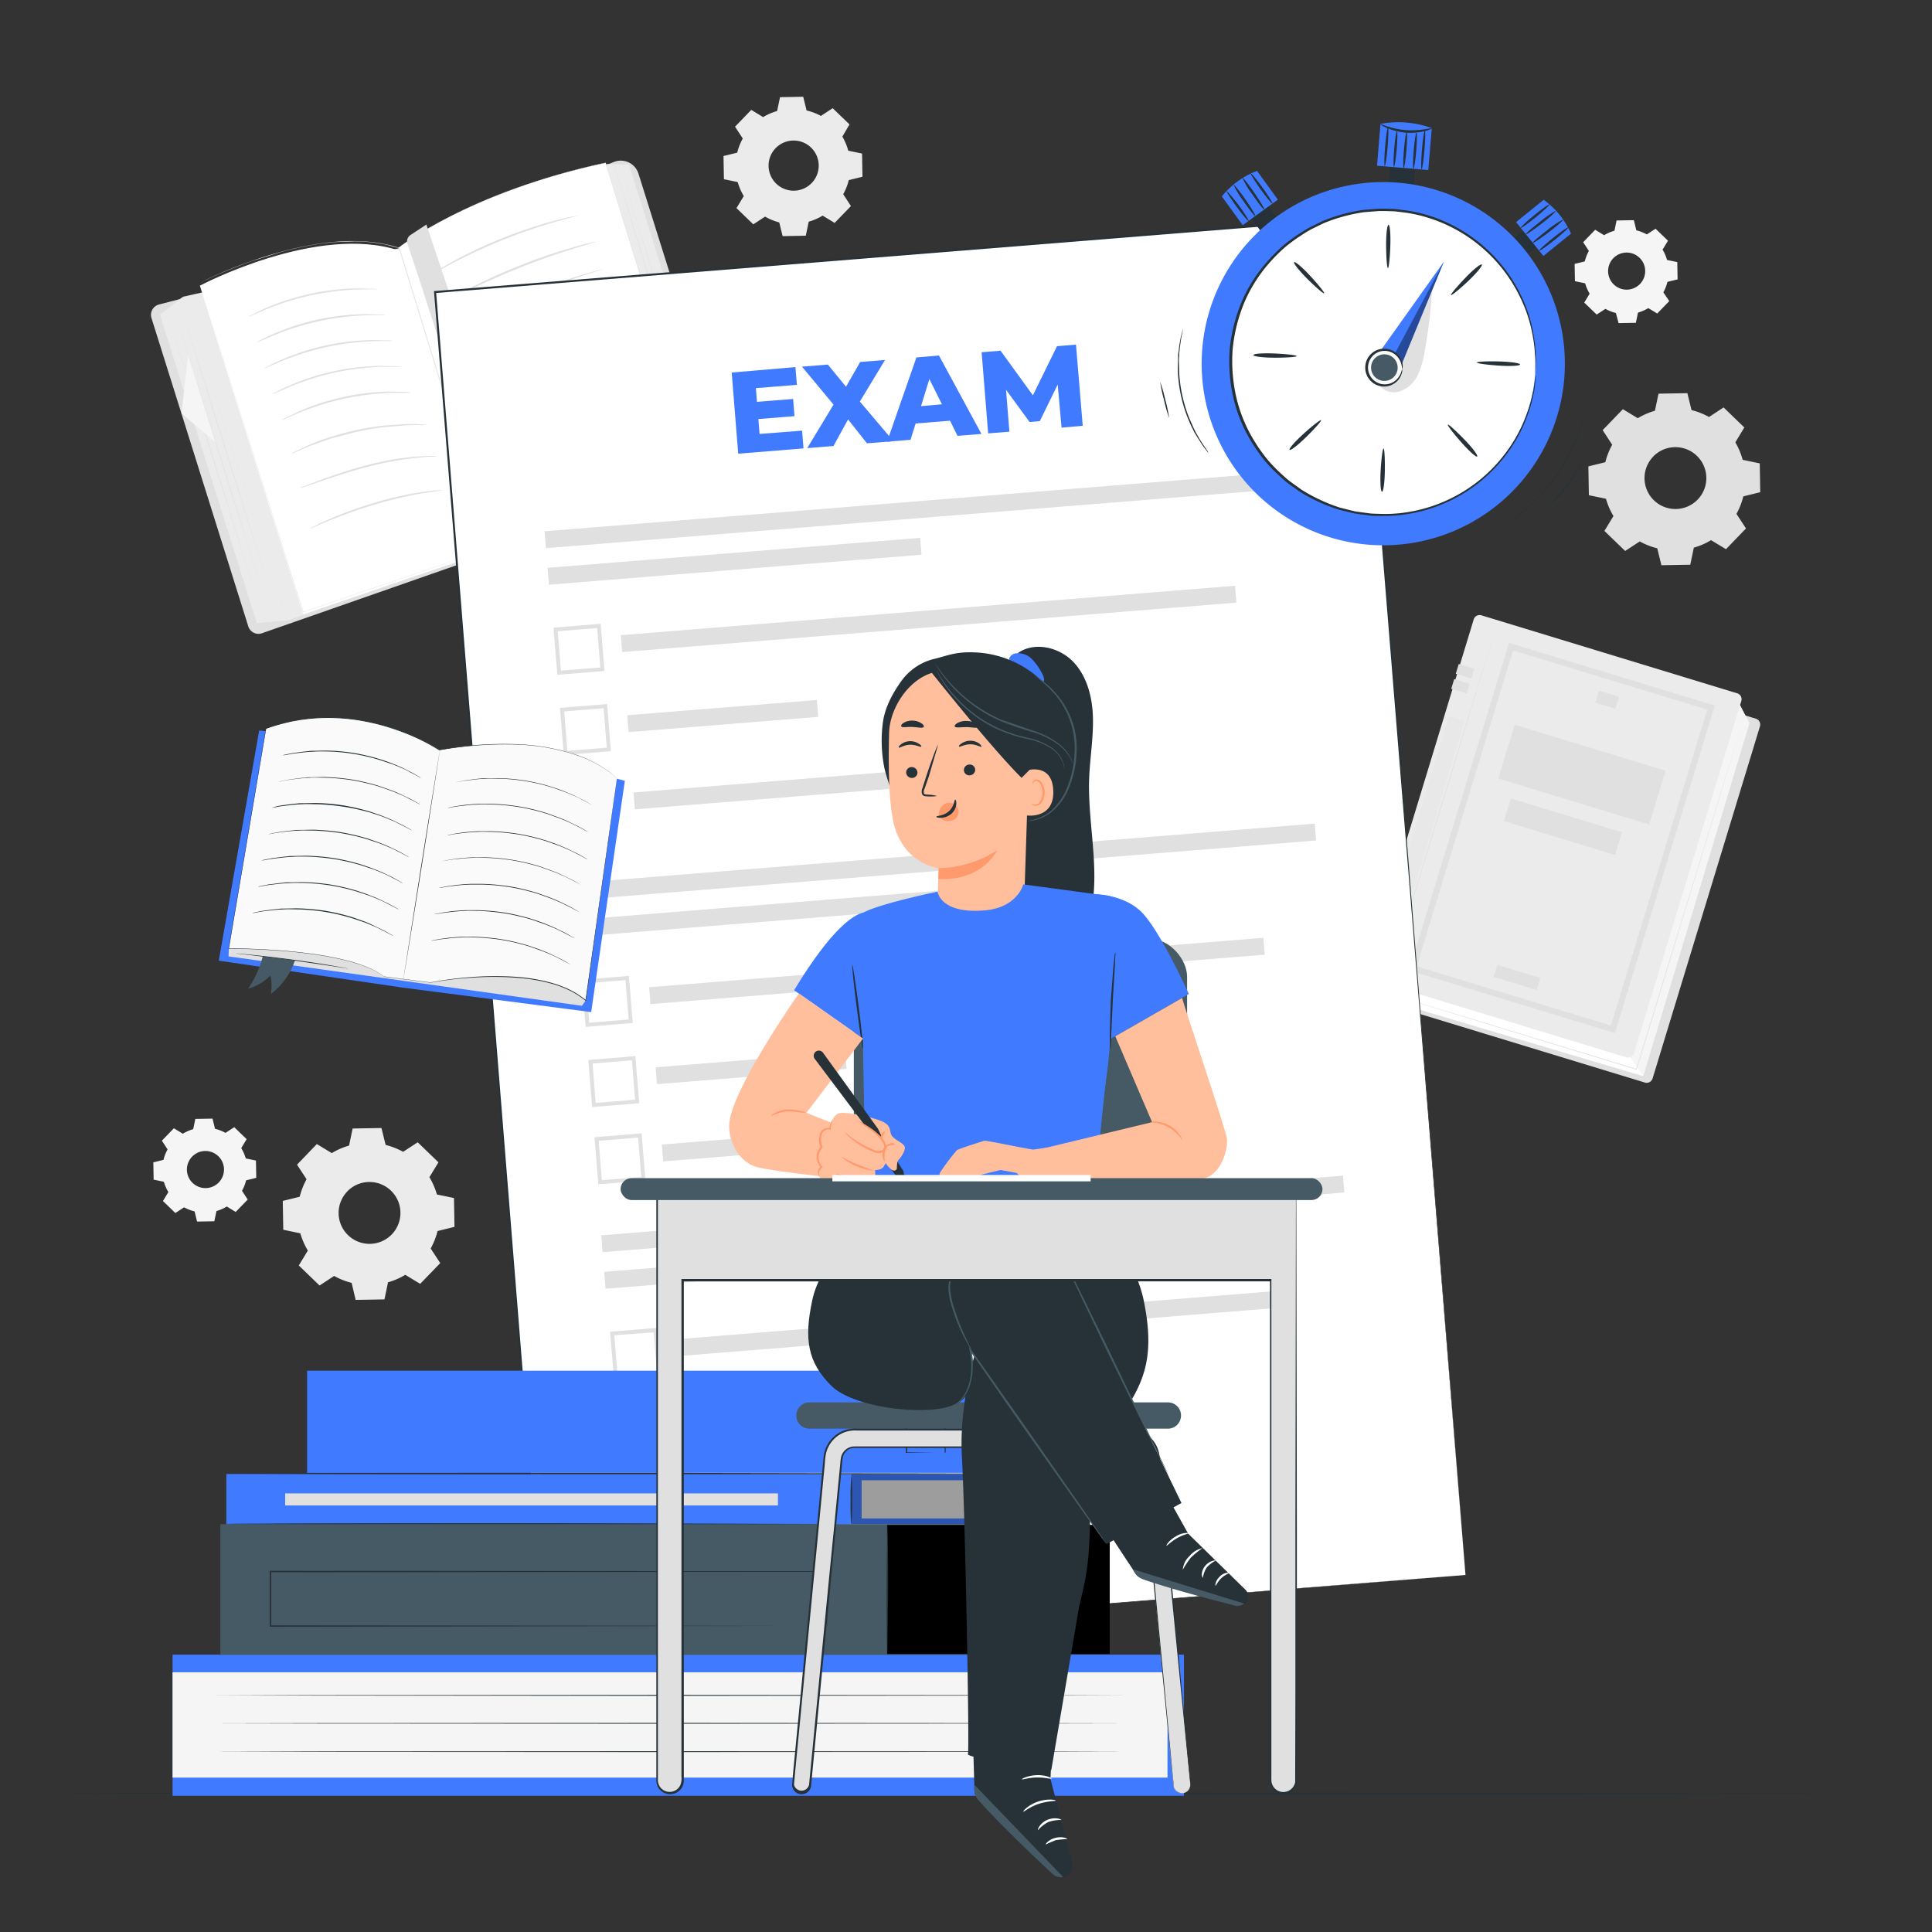
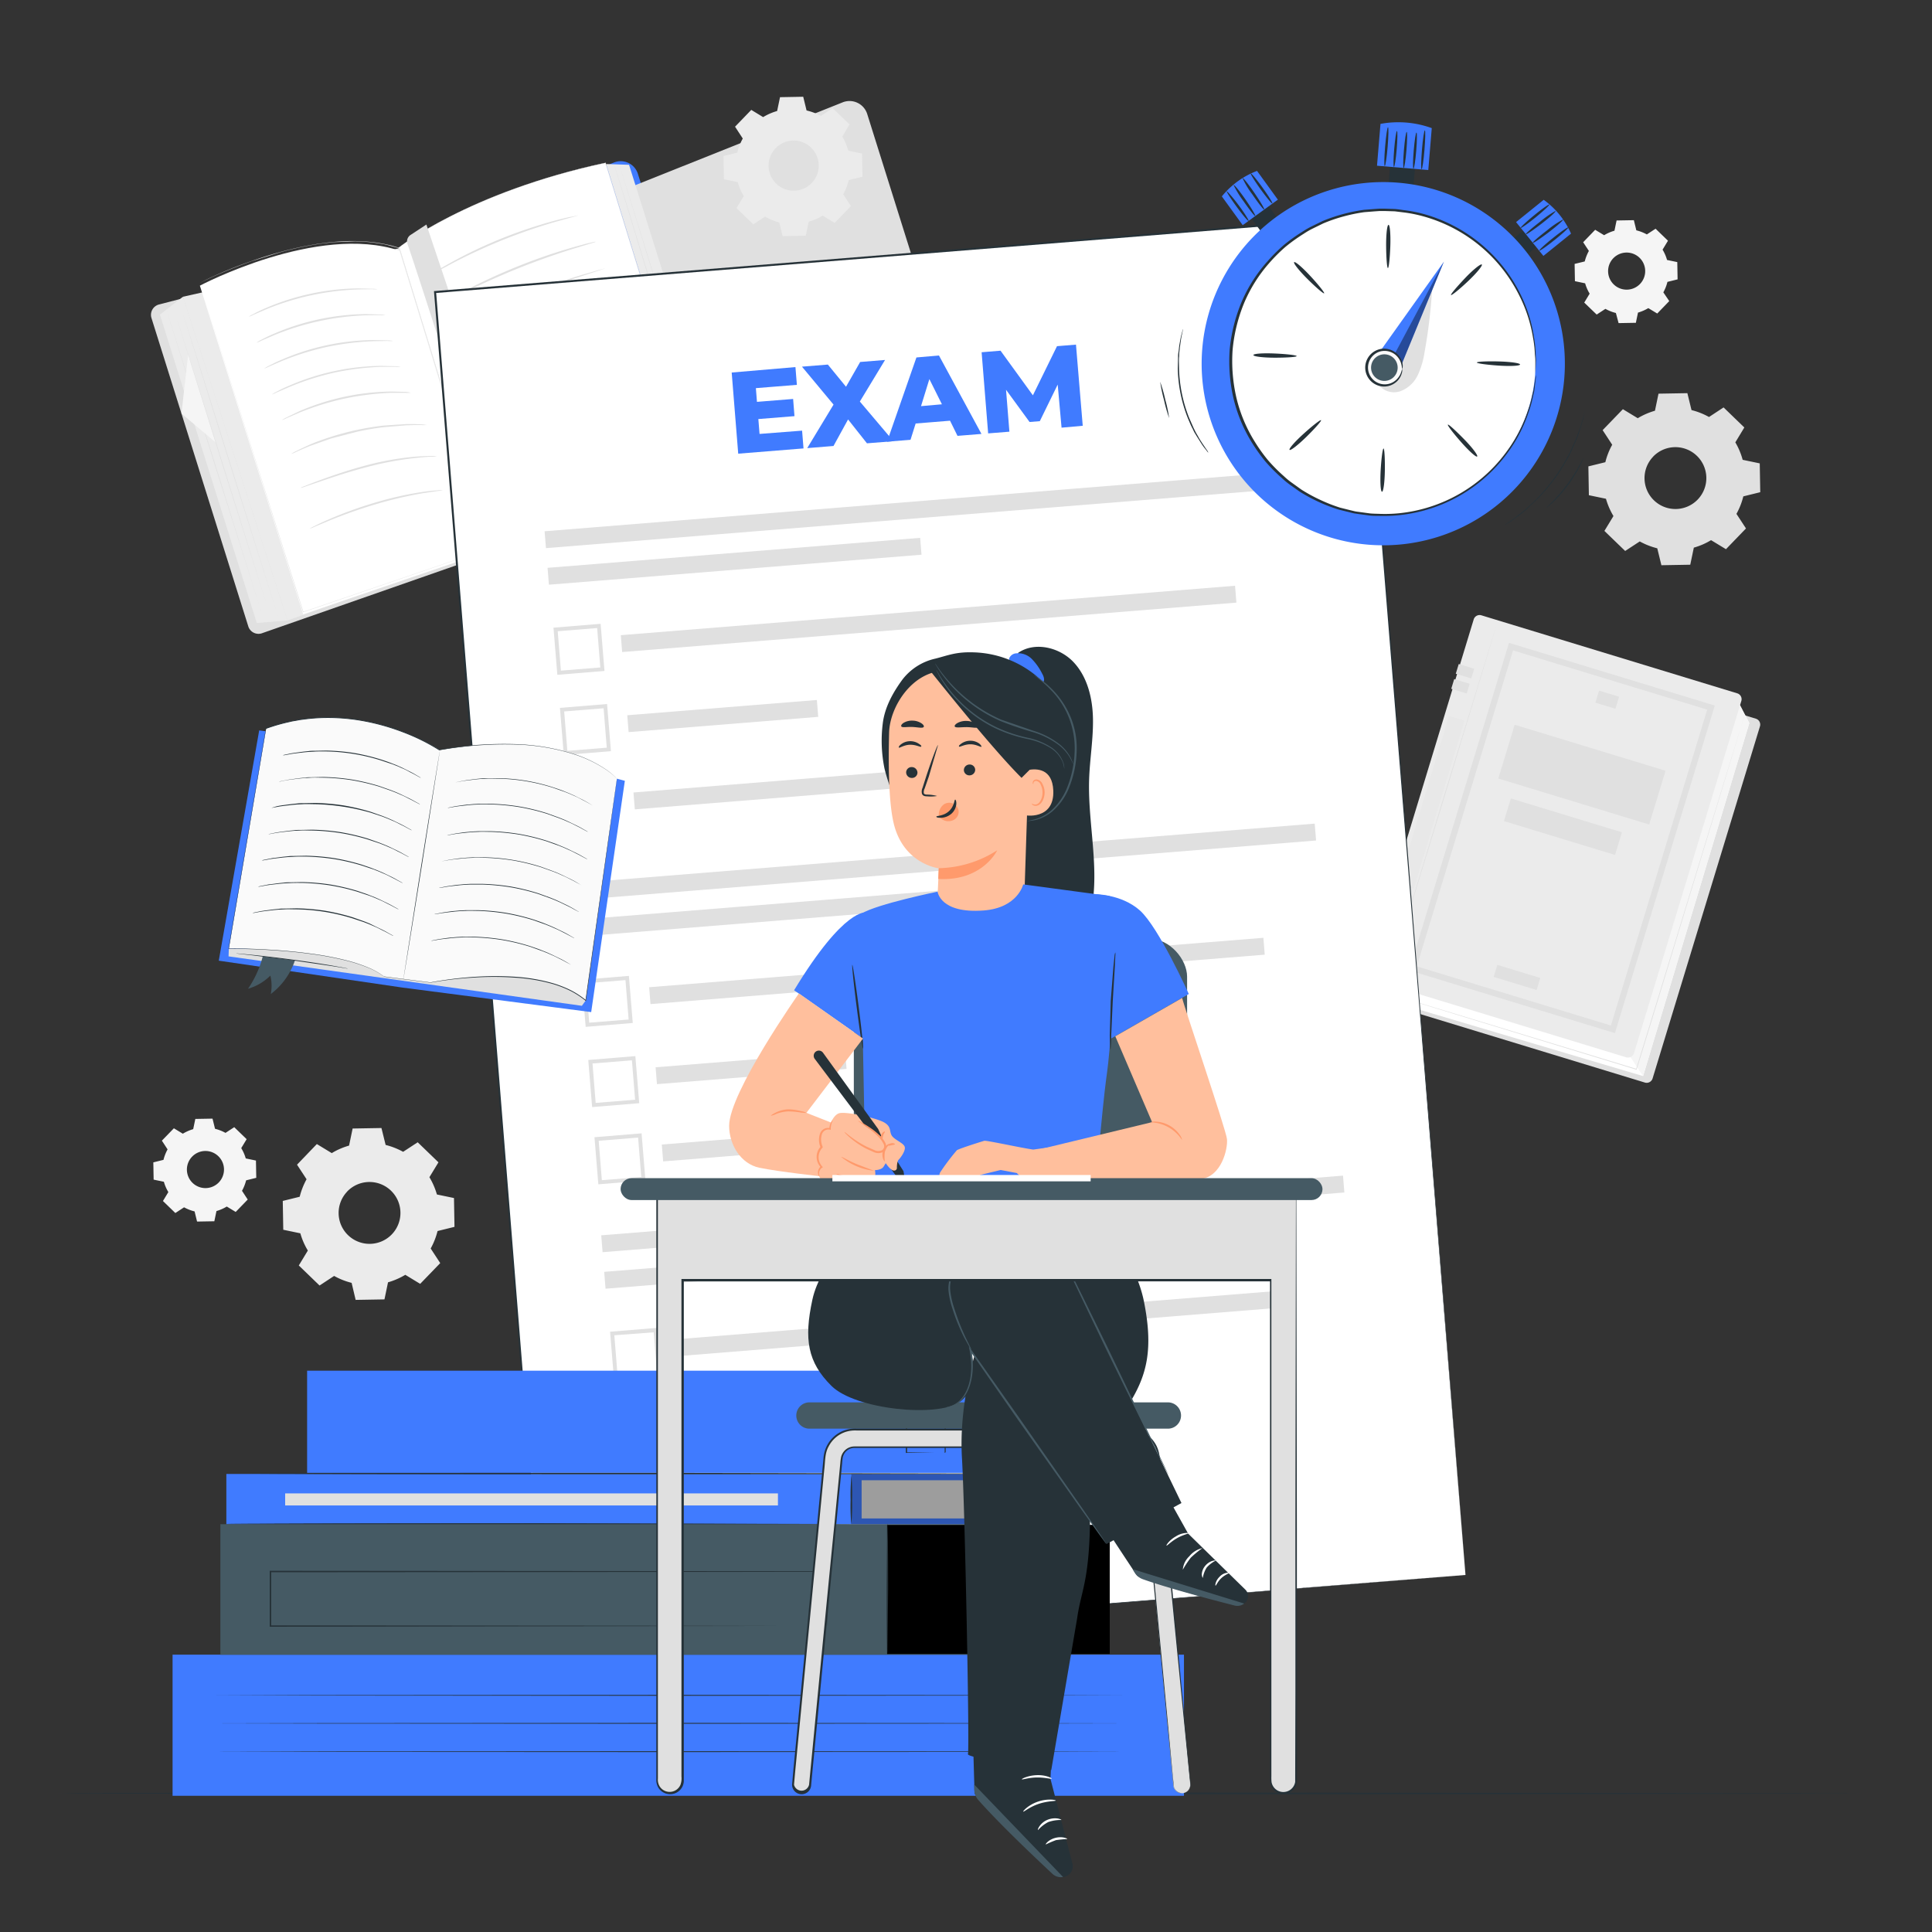
<svg xmlns="http://www.w3.org/2000/svg" viewBox="0 0 500 500">
  <rect x="0" y="0" width="500" height="500" fill="#333333" stroke="none" />
  <style>.B{fill:#263238}.C{fill:#e0e0e0}.D{fill:#407bff}.E{fill:#455a64}.F{fill:#fff}.G{fill:#ebebeb}.H{fill:#ffbf9d}.I{fill:#f5f5f5}.J{fill:#ff9a6c}</style>
  <path d="M353.76,252.67s5.08,7.13,6.17,7.32a11.07,11.07,0,0,1,2.16.66l-5.31-8.23Z" class="G" />
  <path d="M425.71 280.17l-65.24-19.89a1.58 1.58 0 0 1-1.05-2l27.75-91.21a1.58 1.58 0 0 1 2-1L454.42 186a1.59 1.59 0 0 1 1.05 2l-27.78 91.1a1.6 1.6 0 0 1-1.98 1.07z" class="C" />
  <path d="M425.23 278.49l-65.29-19.38-4.17-5.32 27.48-93.6 67.07 22.27 2.4 4.66-27.49 91.37z" class="F" />
  <path d="M425.23 278.49l-4.72-7.07 28.96-90.21 3.25 5.91-27.49 91.37z" class="I" />
  <path d="M420.86 273.63l-66.14-20.16a1.6 1.6 0 0 1-1.07-2l27.76-91.22a1.6 1.6 0 0 1 2-1l66.18 20.18a1.59 1.59 0 0 1 1.06 2l-27.77 91.12a1.61 1.61 0 0 1-2.02 1.08z" class="G" />
  <path d="M358.93 254.76c-.05 0 6.27-20.92 14.13-46.68l14.32-46.63c.06.02-6.27 20.91-14.13 46.69l-14.32 46.62zm59.01 12.61l-53.25-16.24 25.84-84.76 53.26 16.23zm-51.28-17.28l50.24 15.31 24.92-81.75-50.24-15.32zm20.851-.384l11.115 3.388-.95 3.118-11.115-3.388zm26.323-70.974l5.185 1.58-.95 3.118-5.185-1.58zm-21.832 8.834l39.047 11.901-4.242 13.918-39.047-11.901zm-.995 19.069l28.754 8.764-1.787 5.864-28.754-8.764zm-13.485-34.787l3.998 1.219-.767 2.516-3.998-1.219zm-1.173 3.897l3.998 1.219-.767 2.516-3.998-1.219zm-20.245 67.435l3.702 1.128-.767 2.516-3.702-1.128z" class="C" />
  <g opacity=".3" class="C">
    <path d="M374.998 185.3l4.013 1.212-13.134 43.478-4.013-1.212z" />
  </g>
  <path d="M451.45 185.09s0 .14-.11.41-.2.67-.35 1.19l-1.38 4.59-5.11 16.85-16.91 55.6-4 13v.1h-.1l-46.77-14.3-13.81-4.24-3.71-1.15-1-.3-.33-.11.33.09 1 .29 3.72 1.11 13.83 4.19 46.79 14.22-.13.07 4-13 17-55.58 5.17-16.84 1.42-4.57.37-1.19c.09-.27.08-.43.08-.43z" class="C" />
  <path d="M165.09,45l24.27,77.27a4.24,4.24,0,0,1-3,5.38L127.54,143,103.38,64.23l55.54-22.18A4.66,4.66,0,0,1,165.09,45Z" class="D" />
-   <path d="M186.64 127.69l-.28.08-58.92 15.35v-.13l-24.23-78.84 55.66-22.23a4.8 4.8 0 0 1 6.36 3l24.27 77.28a4.38 4.38 0 0 1-2.86 5.49z" class="C" />
+   <path d="M186.64 127.69v-.13l-24.23-78.84 55.66-22.23a4.8 4.8 0 0 1 6.36 3l24.27 77.28a4.38 4.38 0 0 1-2.86 5.49z" class="C" />
  <path d="M156.87 42.45l5.93.2 24.91 79.29.51 1.64-5.76 1.8-25.59-82.93z" class="G" />
  <path d="M103.1 64.14s18.11-14.43 53.63-22l25.72 83.34-55.65 16.19z" class="F" />
  <g class="C">
    <path d="M103.1 64.14a1.06 1.06 0 0 0 .11.37c.11.25.19.6.34 1.08l1.3 4.21 4.87 15.88 17.14 56-.08-.05 55.65-16.17-.05.09-1-3.12-24.71-80.25h.07a179.38 179.38 0 0 0-23.16 6.54 149.18 149.18 0 0 0-16.9 7.28 108.82 108.82 0 0 0-10.19 5.81l-1.49 1-1.06.74-.84.62.2-.17a12.25 12.25 0 0 0 .63-.47l1.06-.75 1.48-1a106 106 0 0 1 10.18-5.84 148 148 0 0 1 16.9-7.25 178.87 178.87 0 0 1 23.17-6.57h.05v.06l24.77 80.21 1 3.12v.07h-.07l-55.66 16.16h-.07v-.06l-17.09-56-4.84-15.88-1.27-4.21q-.21-.7-.33-1.08l-.11-.37z" />
    <path d="M105.46 63.16c2.05 5.86 8.92 27.34 8.92 27.34L116 85l4.35 2.85-10-29.74-4.14 2.72a2 2 0 0 0-.75 2.33zm78.69 61.7l-.08-.21c0-.15-.11-.35-.2-.62l-.76-2.4-2.76-8.81-8.9-29.13-8.86-29.15-2.71-8.82-.74-2.4a16 16 0 0 0-.19-.63l-.06-.21.08.21.2.62.76 2.39 2.76 8.81 8.9 29.14 8.86 29.14 2.72 8.83.73 2.4.19.62zm1.51-.48l-12.77-40.87-12.63-40.92c.04-.02 5.74 18.29 12.74 40.88l12.66 40.91zM39.17 82.21l25.12 80a2.78 2.78 0 0 0 3.71 1.6L127.54 143c1.42-.53-.33-2.88-.75-4.22L87.23 69.42a2.75 2.75 0 0 0-3.37-1.72L41.24 78.78a2.77 2.77 0 0 0-2.07 3.43z" />
  </g>
  <path d="M47.34 76.8l27.06 83.77 52.77-18.83-23.79-77.51L47.34 76.8z" class="G" />
  <path d="M51.73,73.93s30.43-16.13,51.66-9.06l23.78,77.5L78.46,159Z" class="F" />
  <path d="M51.72 73.3l26.8 85.05h-.09l45.9-15.67 2.81-1v.1l-23.81-77.53h0l-2.92-.8-.73-.17a5.88 5.88 0 0 0-.73-.14l-1.45-.24a41.14 41.14 0 0 0-5.68-.43l-5.4.2-2.57.28-1.25.17-1.22.19a85.35 85.35 0 0 0-8.94 2l-7.38 2.31c-4.39 1.55-7.72 3-10 4l-2.54 1.2-.86.43.86-.45a94.63 94.63 0 0 1 2.53-1.22c2.24-1 5.57-2.49 10-4 2.19-.78 4.65-1.58 7.37-2.33a86 86 0 0 1 9-2 17.42 17.42 0 0 1 1.23-.19l1.25-.18c.84-.11 1.7-.19 2.57-.28 1.75-.13 3.55-.25 5.41-.21a44.9 44.9 0 0 1 5.7.42l1.46.24.73.15.73.16c1 .2 1.94.53 2.93.81h0 0l23.8 77.49v.07h-.07l-2.81 1-45.88 15.7h-.07v-.07L51.72 73.3z" class="C" />
  <path d="M41.39 81.42l5.95-4.62 27.06 83.77-7.94.66-25.07-79.81z" class="G" />
  <path d="M67.82 159l-12.43-39.3-12.28-39.37c.04-.01 5.6 17.58 12.42 39.3L67.82 159z" class="C" />
  <path d="M48.7 91.75l-1.74 15.27 8.9 7.51-7.16-22.78z" class="I" />
  <path d="M69.5 158l-11.85-37.47L45.94 83c.04 0 5.35 16.76 11.85 37.47L69.5 158zm2.7 2.33l-12.51-39.57-12.37-39.62c.04-.01 5.68 17.7 12.51 39.57l12.37 39.62zm25.5-85.48a7.19 7.19 0 0 1-1.36 0l-3.69.06A68.88 68.88 0 0 0 69 80l-3.39 1.46a7.77 7.77 0 0 1-1.25.52 6.85 6.85 0 0 1 1.17-.68c.77-.43 1.91-1 3.34-1.61A62.57 62.57 0 0 1 80.49 76a61.68 61.68 0 0 1 12.15-1.36l3.71.09a7.91 7.91 0 0 1 1.35.12zm2 6.69a6.25 6.25 0 0 1-1.36 0l-3.69.06A68.88 68.88 0 0 0 71 86.72l-3.39 1.46a7.77 7.77 0 0 1-1.25.52 6.85 6.85 0 0 1 1.14-.7c.77-.42 1.91-1 3.35-1.61a61.41 61.41 0 0 1 23.79-5.1l3.71.09a7.72 7.72 0 0 1 1.35.16zm2 6.7a7.88 7.88 0 0 1-1.35 0l-3.7.06a71.3 71.3 0 0 0-12.06 1.49A70.25 70.25 0 0 0 73 93.41l-3.4 1.46a6.73 6.73 0 0 1-1.25.52 7.81 7.81 0 0 1 1.17-.68c.77-.42 1.91-1 3.35-1.61A61.41 61.41 0 0 1 96.64 88l3.71.09a6 6 0 0 1 1.35.15zm2.01 6.69a8.68 8.68 0 0 1-1.36 0h-3.7a71.3 71.3 0 0 0-12.06 1.49A70.25 70.25 0 0 0 75 100.1l-3.39 1.46a9 9 0 0 1-1.26.53 6.8 6.8 0 0 1 1.18-.69c.76-.42 1.9-1 3.34-1.6a61.18 61.18 0 0 1 23.8-5.11l3.7.09a7.21 7.21 0 0 1 1.34.15zm2.61 6.73a8.58 8.58 0 0 1-1.36 0h-3.69a71.28 71.28 0 0 0-12.07 1.49 70.56 70.56 0 0 0-11.61 3.59l-3.39 1.46a6.33 6.33 0 0 1-1.26.52 9.25 9.25 0 0 1 1.18-.68l3.34-1.61a62.33 62.33 0 0 1 11.65-3.74 61.68 61.68 0 0 1 12.15-1.36l3.71.09a6.24 6.24 0 0 1 1.35.24zm4.09 8.34a9.42 9.42 0 0 1-1.43 0h-1.67l-2.21.07-5.72.48c-2.15.24-4.5.65-6.94 1.17l-6.81 1.78-5.42 1.91-2 .84-1.53.68a7.23 7.23 0 0 1-1.32.54 10.15 10.15 0 0 1 1.24-.71l1.5-.74 2-.92c1.5-.66 3.35-1.33 5.41-2s4.39-1.3 6.84-1.83 4.83-.89 7-1.14l5.76-.38h2.22l1.68.07a8.63 8.63 0 0 1 1.4.18zm2.64 8.07a7.24 7.24 0 0 1-1.43.13c-.92 0-2.25.14-3.89.3a84.91 84.91 0 0 0-12.64 2.34c-4.86 1.26-9.18 2.73-12.3 3.79l-3.71 1.26a6.67 6.67 0 0 1-1.38.4 8.8 8.8 0 0 1 1.32-.57c.86-.35 2.1-.83 3.65-1.4 3.1-1.14 7.42-2.66 12.31-3.94a74 74 0 0 1 12.72-2.21c1.65-.11 3-.17 3.92-.15a8.46 8.46 0 0 1 1.43.05zm1.54 8.78a9.09 9.09 0 0 1-1.4.23l-3.81.57A106.52 106.52 0 0 0 97 130.57c-4.75 1.42-9 3-12 4.25l-3.55 1.49a8.78 8.78 0 0 1-1.32.52 8.44 8.44 0 0 1 1.24-.68 52.91 52.91 0 0 1 3.51-1.64 104.12 104.12 0 0 1 12-4.38 88.24 88.24 0 0 1 12.44-2.81 47.46 47.46 0 0 1 3.84-.42 8.94 8.94 0 0 1 1.43-.05zm34.96-71.09a11.1 11.1 0 0 1-1.55.46l-4.23 1.18a144.9 144.9 0 0 0-13.71 4.73c-5.25 2.12-9.87 4.36-13.15 6.09l-3.88 2.08a9.16 9.16 0 0 1-1.44.74 1.54 1.54 0 0 1 .34-.25l1-.64c.88-.56 2.18-1.32 3.81-2.22a120.1 120.1 0 0 1 13.14-6.24 122.35 122.35 0 0 1 13.79-4.61c1.8-.47 3.26-.83 4.28-1l1.18-.23c.28-.09.42-.11.42-.09zm6.98 13.7a1.34 1.34 0 0 1-.41.17l-1.19.4-4.37 1.42c-3.7 1.21-8.77 3-14.29 5.13s-10.44 4.32-14 5.94l-4.18 1.93L117 85a1.66 1.66 0 0 1-.41.16s.12-.1.37-.24l1.1-.6 4.12-2.06a203.17 203.17 0 0 1 13.95-6.08c5.53-2.17 10.63-3.87 14.36-5l4.42-1.28 1.22-.31a2.54 2.54 0 0 1 .4-.13zm1.9 7.87a2.42 2.42 0 0 1-.42.17l-1.2.42-4.45 1.47-14.61 5c-5.68 2-10.77 4-14.45 5.48l-4.36 1.71-1.19.46a1.9 1.9 0 0 1-.43.13s.13-.09.39-.22l1.16-.53c1-.46 2.48-1.1 4.3-1.86 3.65-1.53 8.74-3.55 14.42-5.61a311.42 311.42 0 0 1 14.67-4.91l4.5-1.33 1.23-.33a1.3 1.3 0 0 1 .44-.05zm3.06 8.67c0 .12-9.22 3.33-20.68 7.15L120 99.82c0-.18 9.21-3.32 20.68-7.15L161.49 86zm3.88 8.32c0 .12-9.22 3.24-20.68 7l-20.84 6.52c-.04-.13 9.23-3.24 20.69-7l20.83-6.52zm2.97 9.26c0 .13-9.32 2.94-20.89 6.29l-21 5.84c0-.16 9.31-2.94 20.88-6.29l21.01-5.84zm.58 9.42c0 .12-8.21 2.68-18.41 5.71L132 124c0-.11 8.2-2.69 18.41-5.72l18.51-5.28zm-14.71-50.44a1.54 1.54 0 0 1-.4.16l-1.17.36-4.28 1.3c-3.61 1.12-8.56 2.79-13.91 4.93s-10.08 4.34-13.47 6l-4 2-1.09.54a1.91 1.91 0 0 1-.4.17 1.75 1.75 0 0 1 .35-.25l1-.62c.92-.53 2.26-1.27 3.94-2.15 3.35-1.75 8.08-4 13.45-6.16a144.6 144.6 0 0 1 14-4.81c1.82-.52 3.3-.92 4.33-1.16l1.18-.27a1.91 1.91 0 0 1 .47-.04z" class="C" />
  <path d="M85.87 298.42a18.19 18.19 0 0 1 4.47-1.94l.92-4.42 7.46-.13 1.08 4.38a18.64 18.64 0 0 1 4.53 1.78l3.77-2.47 5.37 5.19-2.34 3.85a18.41 18.41 0 0 1 1.94 4.47l4.42.92.13 7.46-4.38 1.08a18.57 18.57 0 0 1-1.78 4.52l2.47 3.78-5.19 5.37-3.85-2.34a18.58 18.58 0 0 1-4.47 1.94l-.92 4.42-7.46.13L91 332a18.27 18.27 0 0 1-4.53-1.79l-3.77 2.48-5.37-5.19 2.34-3.86a18 18 0 0 1-1.94-4.46l-4.42-.92-.13-7.46 4.38-1.08a18.64 18.64 0 0 1 1.78-4.53l-2.47-3.77 5.13-5.34 3.85 2.34zm4 9.94a8 8 0 1 0 11.33-.2 8 8 0 0 0-11.35.2zM197.51 30.3a14.59 14.59 0 0 1 3.61-1.57l.75-3.58 6-.11.87 3.55a14.74 14.74 0 0 1 3.71 1.41l3.05-2 4.35 4.2-1.85 3.15a15 15 0 0 1 1.53 3.65l3.57.74.11 6-3.55.87a14.67 14.67 0 0 1-1.44 3.66l2 3.06-4.22 4.36-3.1-1.89a14.59 14.59 0 0 1-3.61 1.57l-.75 3.63-6 .11-.87-3.55a15.17 15.17 0 0 1-3.67-1.5l-3.05 2-4.35-4.2 1.89-3.12a15 15 0 0 1-1.57-3.62l-3.57-.74-.11-6 3.55-.87a14.67 14.67 0 0 1 1.44-3.66l-2-3.06 4.2-4.35 3.12 1.9zm3.22 8.05a6.49 6.49 0 1 0 9.17-.16 6.49 6.49 0 0 0-9.17.16z" class="G" />
  <path d="M423.84 108.24a18.34 18.34 0 0 1 4.46-1.94l.92-4.42 7.47-.13 1.07 4.38a18.27 18.27 0 0 1 4.53 1.79l3.77-2.48 5.37 5.19-2.33 3.85A18.16 18.16 0 0 1 451 119l4.42.92.13 7.46-4.38 1.08a18.24 18.24 0 0 1-1.78 4.53l2.47 3.77-5.18 5.37-3.86-2.34a18 18 0 0 1-4.46 1.94l-.92 4.42-7.47.13-1.07-4.38a18.48 18.48 0 0 1-4.53-1.78l-3.78 2.47-5.37-5.19 2.34-3.85a18.41 18.41 0 0 1-1.94-4.47l-4.42-.92-.13-7.46 4.39-1.08a18.17 18.17 0 0 1 1.78-4.52l-2.48-3.78 5.24-5.42 3.86 2.34zm4 9.94a8 8 0 1 0 11.32-.2 8 8 0 0 0-11.34.2z" class="C" />
  <path d="M415.15 60.87a10.7 10.7 0 0 1 2.67-1.16l.55-2.65 4.47-.08.64 2.63a11 11 0 0 1 2.72 1.06l2.26-1.48 3.21 3.11-1.4 2.31a10.7 10.7 0 0 1 1.16 2.67l2.65.55.08 4.47-2.63.65a11 11 0 0 1-1.06 2.71l1.53 2.26-3.11 3.22-2.31-1.4a11.08 11.08 0 0 1-2.67 1.16l-.55 2.64-4.47.08-.7-2.62a11 11 0 0 1-2.71-1.07l-2.26 1.48-3.22-3.1 1.4-2.31a11 11 0 0 1-1.17-2.68l-2.64-.55-.08-4.47 2.62-.64a11.48 11.48 0 0 1 1.07-2.72l-1.48-2.25 3.11-3.22 2.31 1.4zm2.38 5.95a4.8 4.8 0 1 0 6.78-.11 4.8 4.8 0 0 0-6.78.11zM47.34 293.39a11.12 11.12 0 0 1 2.66-1.17l.55-2.64 4.45-.08.65 2.63a11 11 0 0 1 2.71 1.06l2.26-1.48 3.21 3.11-1.4 2.31a10.73 10.73 0 0 1 1.17 2.67l2.64.55.08 4.47-2.62.65a11.58 11.58 0 0 1-1.07 2.71l1.48 2.26-3.11 3.21-2.31-1.4a11.12 11.12 0 0 1-2.67 1.17l-.55 2.64-4.47.08-.64-2.63a11 11 0 0 1-2.72-1.06l-2.26 1.48-3.21-3.11 1.4-2.31a10.7 10.7 0 0 1-1.16-2.67l-2.65-.55-.08-4.47 2.63-.65a11.13 11.13 0 0 1 1.06-2.71l-1.48-2.26L45 292l2.31 1.4zm2.38 5.95a4.8 4.8 0 1 0 6.78-.12 4.79 4.79 0 0 0-6.78.12z" class="I" />
  <path d="M481.69 464.1c0 .15-104.48.26-233.35.26S15 464.25 15 464.1s104.47-.26 233.37-.26l233.32.26z" class="B" />
  <path d="M112.581 75.579l238.43-19.184 28.257 351.205-238.43 19.184z" class="F" />
  <path d="M379.25 407.62L350.77 56.43l.26.22-238.41 19.19h0l.24-.28 28.18 351.22-.22-.2 238.45-19L140.83 427h-.21v-.21L112.33 75.58v-.26h.25 0L351 56.17h.24v.24l28.01 351.21z" class="B" />
  <g class="C">
    <use href="#B" />
    <use href="#C" />
    <use href="#D" />
    <use href="#E" />
    <path d="M144.24 174.64l-1-12.2 12.2-1 1 12.2zm.1-11.28l.82 10.2 10.2-.82-.82-10.2zm1.57 32.04l-1-12.2 12.2-1 1 12.2zm.1-11.28l.82 10.2 10.2-.82-.82-10.2z" />
    <use href="#F" />
    <path d="M147.52,215.39l-1-12.19,12.19-1,1,12.19Zm.1-11.28.82,10.2,10.2-.82-.82-10.2Z" />
    <use href="#B" x="7.333" y="91.109" />
    <use href="#C" x="7.324" y="91.11" />
    <use href="#D" x="7.334" y="91.109" />
    <use href="#E" x="7.333" y="91.109" />
    <path d="M151.57 265.75l-1-12.19 12.19-1 1 12.19zm.1-11.28l.82 10.2 10.2-.82-.82-10.2zm1.57 32.04l-1-12.19 12.19-1 1 12.19zm.1-11.28l.82 10.2 10.2-.82-.82-10.2z" />
    <use href="#F" x="7.333" y="91.109" />
    <path d="M154.85,306.5l-1-12.19,12.19-1,1,12.19Zm.09-11.27.82,10.2,10.2-.82-.82-10.2Z" />
    <use href="#B" x="14.656" y="182.208" />
    <use href="#C" x="14.655" y="182.199" />
    <use href="#D" x="14.665" y="182.198" />
    <use href="#E" x="14.655" y="182.198" />
    <path d="M158.89 356.84l-1-12.19 12.2-1 1 12.19zm.1-11.27l.82 10.2L170 355l-.82-10.2zm1.57 32.03l-1-12.19 12.2-1 1 12.19zm.1-11.27l.82 10.2 10.2-.82-.82-10.2z" />
    <use href="#F" x="14.665" y="182.198" />
    <path d="M162.17,397.6l-1-12.19,12.19-1,1,12.19Zm.1-11.28.82,10.2,10.2-.82-.82-10.2Z" />
  </g>
  <g class="D">
    <path d="M207.58 111.45l.37 4.6-16.9 1.36-1.69-21 16.5-1.41.37 4.6-10.61.85.28 3.55 9.36-.75.35 4.45-9.35.75.31 3.85zm16.79 3.28l-4.89-6.18-3.77 6.87-6.8.55 6.81-11.26-8.17-9.82 6.7-.54 4.7 5.74 3.66-6.41 6.44-.52-6.52 10.76 8.69 10.26z" />
    <path d="M245.87 108.88l-8.9.72-1.33 4.22-6.07.49 7.6-21.8L243 92l11 20.3-6.2.5zm-2.1-4.25l-3.25-6.52-2.16 7zm30.96 6.05l-1-11.15-4.63 9.47-2.65.21-6.09-8.34.87 10.85-5.5.44-1.69-21 4.9-.4 8.37 11.55 6.24-12.72 4.91-.4 1.75 21zM44.66 428.23h261.75v36.52H44.66z" />
  </g>
-   <path d="M44.66 432.79h257.49v27.25H44.66z" class="I" />
  <path d="M302.14 438.75h-.66-2-7.51l-27.62.06-91.12.06-91.14-.06-27.62-.06h-7.51-2-.67.67 2 7.51l27.62-.06 91.14-.06 91.12.06 27.62.06h7.51 2 .66zm0 7.25h-.66-2-7.51l-27.62.06-91.12.05-91.14-.05-27.62-.06h-7.51-2-.67.67 2 7.51l27.62-.06 91.14-.06 91.12.06L292 446h7.51 2zm0 7.32h-.66-2-7.51l-27.62.07-91.12.05-91.14-.05-27.62-.07h-7.51-2-.67.67 2 7.51l27.62-.06 91.14-.05 91.12.05 27.62.06h7.51 2z" class="B" />
  <path d="M79.48 354.73h211.74v26.44H79.48z" class="D" />
  <path d="M244.48 376a1.11 1.11 0 0 1 0-.3v-.85-3.13l-.09-10.84.18.17h-10l.19-.19h0V365v4 7l-.15-.15 7.26.08h2 .74a5.67 5.67 0 0 1-.68 0h-2l-7.35.08h-.15V376v-7-4-4.17h0l.19-.19h10.2v.18l-.08 11v3.09.81c0 .22-.26.28-.26.28z" class="B" />
  <path d="M258.57 358.87h32.66v17.88h-32.66z" class="F" />
  <path d="M254.26 354.73h36.96v26.44h-36.96z" opacity=".3" />
  <g class="B">
    <path d="M254.1 381c-.1 0-.19-5.84-.19-13l.19-13c.1 0 .2 5.84.2 13s-.09 13-.2 13z" />
    <use href="#G" />
    <use href="#G" y="4.71" />
    <path d="M291.47 372.58c0 .11-7.42.2-16.57.2s-16.58-.09-16.58-.2 7.42-.19 16.58-.19l16.57.19z" />
  </g>
  <path d="M58.58 381.46h211.74v13.05H58.58z" class="D" />
  <path d="M222.99 383.09h47.34v9.88h-47.34z" class="C" />
  <path d="M220.31 381.46h50.01v13.05h-50.01z" opacity=".3" />
  <path d="M220.31 394.5a53.43 53.43 0 0 1-.17-6.27 50.59 50.59 0 0 1 .21-6.28 53.54 53.54 0 0 1 .17 6.28 50.49 50.49 0 0 1-.21 6.27z" class="B" />
  <path d="M73.8 386.49h127.53v3.12H73.8z" class="C" />
  <g class="B">
    <path d="M215.16 394.4c0 .11-35.09.19-78.36.19s-78.38-.08-78.38-.19 35.09-.19 78.38-.19l78.36.19z" />
    <path d="M220.83 394.46c0 .11-35.09.2-78.36.2s-78.37-.09-78.37-.2 35.08-.19 78.37-.19l78.36.19zm49.49-13.1c0 .11-46.17.19-103.11.19s-103.11-.08-103.11-.19 46.16-.19 103.11-.19l103.11.19z" />
  </g>
  <g class="E">
    <path d="M57.03 394.46h211.74v33.79H57.03z" />
    <use href="#H" />
  </g>
  <path d="M235 399.23h52.2v24H235z" class="I" />
  <use href="#H" opacity=".3" />
  <path d="M214.09 420.84v-.93-2.72l-.05-10.48.08.08L70 406.9h0l.19-.19v14.13l-.19-.19 102.29.08 30.59.06h8.28 2.9-.72-2.13-8.24l-30.54.05L70 421h-.2v-14.48h.2l144.06.11h.08v.08 10.53 2.7c0 .62-.05.9-.05.9zm15.56 7.16c-.1 0-.19-7.57-.19-16.91l.19-16.91c.1 0 .2 7.57.2 16.91l-.2 16.91z" class="B" />
  <path d="M67.08 189.03l91.98 12.34 2.65.7-8.71 59.86-48.87-6.35-47.51-6.96 10.46-59.59z" class="D" />
  <path d="M151.6 258.9l-1.01 1.4-91.44-12.79.07-1.97 36.34.22 49.86 5.23 6.18 7.91z" class="C" />
  <path d="M159.68,201.43s-11.22-13.3-45.92-7.34c0,0-21-14.29-44.88-5.59l-9.66,57s30.53-.31,40.21,7.25l12,1.53s28.11-5.83,40.21,4.58Z" fill="#fafafa" />
  <g class="B">
    <path d="M159.68 201.43l-.15 1-.43 3-1.64 11.53-5.93 41.89h.11a21.63 21.63 0 0 0-3.94-2.59 28.81 28.81 0 0 0-4.53-1.78 46.53 46.53 0 0 0-10-1.7 81.26 81.26 0 0 0-10.69.05 96.1 96.1 0 0 0-11.09 1.41h0l-12-1.53h0a18.58 18.58 0 0 0-4.27-2.39 41.36 41.36 0 0 0-4.71-1.59 79.27 79.27 0 0 0-10-1.94c-3.41-.46-6.89-.79-10.4-1a178.92 178.92 0 0 0-10.68-.34h-.2l.09.1 9.66-57v.06a48.66 48.66 0 0 1 6.22-1.78c.52-.14 1-.2 1.56-.3s1-.2 1.57-.26l1.56-.2 1.55-.14a50.55 50.55 0 0 1 12 .59 57.33 57.33 0 0 1 10.91 3 52.09 52.09 0 0 1 9.4 4.65h0a96.36 96.36 0 0 1 19.93-1.48 54.78 54.78 0 0 1 14.86 2.49 32.61 32.61 0 0 1 8.58 4.13 18.07 18.07 0 0 1 1.94 1.54c.41.38.6.6.6.6a6 6 0 0 0-.59-.61 17.41 17.41 0 0 0-1.93-1.56 32.62 32.62 0 0 0-8.58-4.17 55.56 55.56 0 0 0-14.88-2.52 96.48 96.48 0 0 0-19.83 1.41h0a51.93 51.93 0 0 0-9.41-4.68 58.29 58.29 0 0 0-10.93-3 50.91 50.91 0 0 0-12.09-.59l-1.56.13-1.56.2c-.53.06-1 .16-1.57.26s-1 .17-1.57.3a49.55 49.55 0 0 0-6.25 1.78h0v.05l-9.67 57v.1h.29c3.59 0 7.15.12 10.67.34s7 .54 10.39 1a80.25 80.25 0 0 1 10 1.94 42.5 42.5 0 0 1 4.7 1.58 18.31 18.31 0 0 1 4.24 2.37h0l12 1.53h0a93.68 93.68 0 0 1 11.04-1.31 77.66 77.66 0 0 1 10.67 0 46.25 46.25 0 0 1 10 1.68 28.55 28.55 0 0 1 4.51 1.77 21.73 21.73 0 0 1 3.92 2.57l.09.08v-.12l5.87-41.92 1.6-11.53.42-3c.1-.67.13-1.1.13-1.1z" />
    <path d="M104.35 253.68c.05 0 2.21-13.3 4.83-29.72l4.67-29.75c-.04-.01-2.21 13.3-4.83 29.72l-4.67 29.75zm-31.14-58.23h.09.28l1.06-.19.77-.15.91-.13 2.25-.27 1.3-.12 1.43-.07c1-.07 2-.05 3.13-.05a50.11 50.11 0 0 1 14.16 2.32l3 1 1.32.52 1.2.53c.78.32 1.44.68 2 1l.83.41.68.38.94.52.25.13h.09l-.08-.05-.24-.15-.93-.54-.67-.4-.83-.43-2-1-1.2-.54c-.41-.19-.86-.35-1.32-.53-.91-.38-1.91-.71-3-1.07a54.37 54.37 0 0 0-7-1.69 52.36 52.36 0 0 0-7.18-.63l-3.15.06c-.49 0-1 0-1.43.08l-1.31.13-2.24.3-.92.14-.76.16-1.06.22-.27.07zm-.97 6.83h.09l.29-.05 1.08-.23.78-.14.94-.13 2.28-.27 1.33-.12c.47 0 1-.05 1.45-.08 1-.06 2.08 0 3.2 0a55.8 55.8 0 0 1 7.3.64 58.25 58.25 0 0 1 7.14 1.67l3 1.05 1.35.52 1.23.54c.79.32 1.47.68 2.08 1l.85.42.7.38 1 .52.25.14h.09l-.08-.06-.25-.15-1-.55-.69-.39-.84-.43-2.08-1-1.23-.55-1.35-.53-3-1.06a54.87 54.87 0 0 0-7.15-1.69 56.24 56.24 0 0 0-7.33-.64l-3.2.07c-.51 0-1 0-1.46.08l-1.33.13-2.29.3-.93.14-.78.16-1.08.22-.28.06zm-2.12 6.77h.1.28l1.09-.2.78-.14.93-.13 2.29-.27 1.33-.12 1.45-.07c1-.07 2.07 0 3.2 0a55.9 55.9 0 0 1 7.3.65 56.71 56.71 0 0 1 7.13 1.57l3 1 1.35.53 1.23.53c.79.32 1.47.68 2.08 1l.85.41.69.38 1 .53.26.13h.08l-.08-.06-.24-.14-1-.55-.7-.4-.84-.43-2.07-1-1.23-.54-1.35-.54-3-1.06a56.3 56.3 0 0 0-7.16-1.69 56 56 0 0 0-7.32-.63l-3.21.06c-.5 0-1 0-1.45.08l-1.33.13-2.29.3-.94.14-.78.16-1.05.32-.28.06zm-.78 6.82h.1.28l1.09-.2.78-.14.93-.13 2.29-.27 1.33-.12 1.45-.07c1-.07 2.07 0 3.2 0a55.9 55.9 0 0 1 7.3.65 54.25 54.25 0 0 1 7.13 1.67l3 1 1.35.53 1.23.53c.79.32 1.47.68 2.08 1l.85.41.7.38 1 .53.26.13h.09l-.09-.06-.24-.14-1-.55-.69-.4-.85-.43-2.07-1-1.23-.54-1.35-.54-3-1.06a56.3 56.3 0 0 0-7.16-1.69 56 56 0 0 0-7.32-.63l-3.21.06c-.5 0-1 0-1.45.08l-1.32.13-2.29.3-.94.14-.78.16-1.07.22-.28.06zm-1.57 6.79h.1.28l1.08-.19.78-.15.94-.13 2.28-.27 1.33-.12 1.45-.07c1-.07 2.08-.05 3.2-.05a57.53 57.53 0 0 1 7.3.65 56.47 56.47 0 0 1 7.14 1.67l3 1 1.35.53 1.23.53c.79.32 1.47.68 2.09 1l.84.42.7.38 1 .52.25.13h.09l-.08-.05-.25-.15-1-.55-.69-.4-.84-.43-2.08-1-1.23-.54-1.35-.53c-.93-.39-2-.71-3-1.07a56.55 56.55 0 0 0-7.15-1.69 56 56 0 0 0-7.32-.63l-3.21.06c-.5 0-1 0-1.45.08l-1.34.13-2.29.3c-.33 0-.65.09-.93.15l-.78.15-1.08.22-.28.07zm-1.05 6.81h.09.29l1.08-.19.78-.15.93-.13 2.29-.27 1.33-.12 1.45-.07c1-.07 2.07-.05 3.2-.05a57.69 57.69 0 0 1 7.3.65 55.89 55.89 0 0 1 7.13 1.67l3 1 1.35.53 1.23.53c.79.32 1.47.69 2.08 1l.85.42.7.38 1 .52.26.13h.09l-.08-.05-.25-.15-1-.55-.69-.39-.85-.43-2.07-1-1.21-.54-1.35-.53c-.93-.39-2-.71-3-1.07a56.55 56.55 0 0 0-7.15-1.69 56.14 56.14 0 0 0-7.33-.63l-3.21.06c-.5 0-1 0-1.45.08l-1.33.13-2.29.3c-.33 0-.65.09-.93.15l-.78.15-1.08.22-.28.07zm-1.39 6.8h.09.29l1.08-.2.78-.14.93-.13 2.29-.27 1.33-.12 1.45-.07c1-.07 2.07 0 3.2 0a51.9 51.9 0 0 1 14.43 2.32l3 1 1.35.53 1.23.53c.79.32 1.47.68 2.08 1l.85.41.7.38 1 .53.26.13h.09l-.08-.06-.25-.14-1-.55-.69-.4-.85-.43-2.07-1-1.19-.59-1.35-.54-3-1.06a56.55 56.55 0 0 0-7.15-1.69 56.14 56.14 0 0 0-7.33-.63l-3.21.06c-.5 0-1 0-1.45.08l-1.33.13-2.29.3-.93.14-.78.16-1.08.22-.28.06zm88.1-27.77l-.08-.06-.24-.15-.93-.55-.67-.39-.82-.43-2-1-1.2-.54-1.32-.54c-.91-.38-1.92-.71-3-1.07A48.45 48.45 0 0 0 129 201.4h-3.15c-.49 0-1 0-1.42.08l-1.31.13-2.25.29-.91.15-.77.15-1.06.22-.27.06h-.09.09l.28-.05 1.06-.19.77-.14.92-.12 2.24-.27 1.31-.12 1.42-.07c1-.06 2 0 3.14 0a50 50 0 0 1 14.15 2.36l3 1.05 1.32.53 1.2.53c.77.33 1.44.69 2 1l.83.42.68.38.94.52.25.14zm-1.28 6.77l-.08-.05-.24-.15-1-.56-.69-.4-.84-.43-2.07-1-1.22-.56-1.35-.54-3-1.09a53.69 53.69 0 0 0-7.14-1.75 54.75 54.75 0 0 0-7.31-.71H124l-1.46.07-1.33.12c-.85.06-1.62.19-2.29.28l-.94.13-.78.15-1.08.22-.28.06q-.09 0-.09 0h.1.28l1.08-.18.79-.14.93-.12 2.29-.26 1.33-.11 1.45-.06c1-.05 2.08 0 3.2 0a54.61 54.61 0 0 1 7.3.71 55.7 55.7 0 0 1 7.11 1.73l3 1.08 1.35.53 1.22.54c.79.33 1.47.7 2.08 1l.84.42.69.39 1 .53.25.13zm-.15 7.09l-.08-.05-.24-.15-1-.56-.69-.4-.84-.43-2.07-1-1.22-.55-1.35-.55c-.92-.39-1.95-.72-3-1.09a54.47 54.47 0 0 0-7.14-1.75 55.05 55.05 0 0 0-7.32-.71h-3.21l-1.45.07-1.34.12c-.85.06-1.61.19-2.29.28l-.93.14-.78.15-1.08.21-.28.06h-.1.1.28l1.09-.19.78-.13.94-.13 2.28-.25 1.34-.11 1.45-.06c1-.06 2.07 0 3.2 0a58.16 58.16 0 0 1 7.29.71 57.56 57.56 0 0 1 7.12 1.74l3 1.07 1.35.53 1.22.55c.79.33 1.47.69 2.08 1l.84.42.7.39 1 .53.25.13zm-1.48 6.71h-.08l-.25-.15-.95-.56-.68-.4-.84-.43-2.07-1-1.22-.56-1.35-.54-3-1.09a51.22 51.22 0 0 0-14.46-2.46h-3.2l-1.46.07-1.33.12c-.86.06-1.62.19-2.29.28l-.94.13-.78.16-1.08.21-.28.06q-.09 0-.09 0h.1l.28-.05 1.08-.18.78-.14.94-.12 2.29-.25 1.33-.11 1.45-.06c1-.06 2.07 0 3.2 0a56.17 56.17 0 0 1 7.29.71 57.12 57.12 0 0 1 7.12 1.74l3 1.07 1.35.53 1.22.55c.79.33 1.47.69 2.08 1l.84.42.69.39 1 .53.25.13c.03-.01.06.01.06 0zm-.69 6.93l-.08-.06-.25-.14-.95-.56-.69-.4-.83-.44-2.07-1-1.23-.56-1.34-.54-3-1.09a56.07 56.07 0 0 0-7.14-1.76 56.68 56.68 0 0 0-7.32-.7h-3.21l-1.45.07-1.34.13c-.85.06-1.61.19-2.28.28l-.94.13-.78.15-1.08.22-.28.06h-.09.09.29l1.08-.18.78-.14.94-.12 2.29-.26 1.33-.11 1.45-.06h3.2a56.44 56.44 0 0 1 7.29.72 55.45 55.45 0 0 1 7.12 1.73l3 1.08 1.34.53 1.23.54 2.07 1 .85.42.69.39 1 .53.26.13zm-1.2 6.8l-.08-.06-.24-.15-.95-.55-.69-.4-.84-.44-2.07-1-1.22-.55-1.35-.55c-.92-.39-1.95-.72-3-1.09a55.53 55.53 0 0 0-7.13-1.75 55 55 0 0 0-7.32-.7h-3.21l-1.45.07-1.34.12c-.85.06-1.62.19-2.29.28l-.93.14-.78.15-1.08.22-.28.06h-.1.1.28l1.09-.19.78-.13c.29 0 .6-.08.93-.12l2.29-.26 1.34-.11 1.45-.06c1-.06 2.07 0 3.2 0a56.44 56.44 0 0 1 7.29.72 55.86 55.86 0 0 1 7.12 1.73l3 1.07 1.35.54 1.22.54c.79.33 1.47.7 2.08 1l.84.43.7.38 1 .53.25.14zm-.87 6.88l-.08-.05-.24-.15-.95-.56-.69-.4-.84-.43-2.07-1-1.22-.56-1.35-.54c-.92-.39-1.95-.72-3-1.09a53.92 53.92 0 0 0-7.13-1.75 55.05 55.05 0 0 0-7.32-.71h-3.21l-1.45.07-1.34.12c-.85.06-1.62.19-2.29.28l-.93.13-.78.15-1.08.22-.28.06h-.1.1.28l1.09-.18.78-.14.93-.12 2.29-.26 1.34-.11 1.44-.06c1-.05 2.08 0 3.2 0a54.61 54.61 0 0 1 7.3.71 55.86 55.86 0 0 1 7.12 1.73l3 1.08 1.35.53 1.22.54c.79.33 1.47.7 2.08 1l.84.42.7.39 1 .53.25.13z" />
  </g>
  <path d="M68,247.53a26.84,26.84,0,0,1-3.81,8.36,13.64,13.64,0,0,0,5.78-3.4,11.16,11.16,0,0,1,.11,4.77,18.21,18.21,0,0,0,6.25-8.7Z" class="E" />
  <path d="M61.16 246.8h.08.22l.84.1 3.11.35 10.26 1.28 10.23 1.49 3.09.5.84.14h.22.07-.07l-.22-.05-.83-.16-3.08-.56c-2.61-.45-6.23-1-10.23-1.54a331.22 331.22 0 0 0-10.26-1.22l-3.12-.3-.85-.07h-.22zm348.99-140.42a1.63 1.63 0 0 1-.06.37l-.23 1.06a15.43 15.43 0 0 1-.42 1.65l-.66 2.16-.44 1.24-.52 1.32-1.29 2.87a50.31 50.31 0 0 1-3.67 6.19 51.22 51.22 0 0 1-4.6 5.54l-2.27 2.17-1.07 1-1 .82a18.31 18.31 0 0 1-1.81 1.35 15.93 15.93 0 0 1-1.41 1l-.91.57a1.58 1.58 0 0 1-.33.18s.09-.09.29-.23l.89-.62 1.37-1 1.78-1.38 1-.83 1.05-.95c.74-.65 1.46-1.4 2.24-2.18a47.84 47.84 0 0 0 8.22-11.67l1.3-2.84.54-1.31.45-1.22c.31-.78.51-1.51.71-2.14l.47-1.63.28-1a1.93 1.93 0 0 1 .1-.49zm-.38 12.18a2.53 2.53 0 0 1-.22.6l-.75 1.58a34 34 0 0 1-3.07 4.9 35.21 35.21 0 0 1-3.83 4.36l-1.31 1.16a2.47 2.47 0 0 1-.52.38l1.68-1.7a44.13 44.13 0 0 0 3.74-4.35 44.75 44.75 0 0 0 3.12-4.82l1.16-2.11zm-87.35-64.039l4.421-3.204 5 6.899-4.421 3.204z" class="B" />
  <path d="M330.71,51.67l-9.1,6.6-5.4-7.44a21.57,21.57,0,0,1,9.11-6.6Z" class="D" />
  <path d="M323.13 57.17c-.15.1-1.53-1.54-3.09-3.67s-2.72-4-2.57-4 1.53 1.5 3.09 3.61 2.72 3.95 2.57 4.06zm1.74-1.26c-.15.1-1.51-1.63-3.05-3.85a25.5 25.5 0 0 1-2.57-4.18c.18-.14 1.57 1.58 3.11 3.8s2.64 4.13 2.51 4.23zm2.31-1.68c-.15.11-1.52-1.65-3.06-3.9a22.65 22.65 0 0 1-2.56-4.25c.17-.13 1.56 1.62 3.1 3.88s2.67 4.17 2.52 4.27zm2.11-1.57c-.15.11-1.52-1.56-3.07-3.71s-2.68-4-2.54-4.09 1.52 1.56 3.07 3.71 2.68 3.99 2.54 4.09zm66.837 5.449l3.431 4.247-6.628 5.354-3.431-4.247z" class="B" />
  <path d="M399.43,66.23l-7.07-8.75,7.15-5.77a21.42,21.42,0,0,1,7.07,8.75Z" class="D" />
  <path d="M393.54 59c-.11-.14 1.46-1.61 3.5-3.28s3.8-2.92 3.92-2.78-1.46 1.61-3.5 3.28-3.8 2.87-3.92 2.78zm1.35 1.62c-.11-.15 1.55-1.59 3.69-3.24a25.55 25.55 0 0 1 4-2.8c.16.18-1.49 1.66-3.63 3.31s-3.95 2.87-4.06 2.73zm1.79 2.22c-.11-.15 1.57-1.6 3.75-3.26a22.91 22.91 0 0 1 4.1-2.78c.14.16-1.53 1.64-3.71 3.3s-4.03 2.9-4.14 2.74zm1.69 2.02c-.12-.14 1.47-1.6 3.54-3.26s3.84-2.89 3.95-2.74-1.47 1.59-3.54 3.25-3.84 2.89-3.95 2.75zm-38.383-24.72l6.448.538-.839 10.055-6.448-.538z" class="B" />
  <path d="M369.64,44l-13.27-1.11.9-10.83a25.4,25.4,0,0,1,13.27,1.1Z" class="D" />
  <g class="B">
-     <path d="M370.7 33.18c.08.13-2.94 1.48-6.89 1.15s-6.72-2.09-6.61-2.21 2.87 1.29 6.66 1.56 6.78-.68 6.84-.5z" />
    <path d="M360.75 43.19c-.18 0-.15-2.11.07-4.67s.53-4.64.71-4.62.15 2.1-.06 4.67-.54 4.63-.72 4.62zm2.52.27c-.18 0-.15-2.11.07-4.69s.53-4.66.71-4.64.15 2.11-.06 4.69-.54 4.66-.72 4.64zm2.53.17c-.18 0-.15-2.12.07-4.69s.53-4.66.71-4.64.15 2.11-.06 4.69-.52 4.66-.72 4.64zm2.11.18c-.18 0-.14-2.29.09-5.08s.57-5 .75-5 .13 2.28-.1 5.07-.57 5.02-.74 5.01zm-9.54-.81c-.18 0-.14-2.29.1-5.08s.56-5 .74-5 .14 2.28-.09 5.07-.57 5.01-.75 5.01z" />
  </g>
  <path d="M404.82 98.07a47 47 0 1 1-43-50.79 47 47 0 0 1 43 50.79z" class="D" />
  <circle cx="357.97" cy="93.78" r="39.51" transform="matrix(.707 -.707 .707 .707 38.53 280.59)" class="F" />
  <path d="M397.34 97.07v-.65-1.87-1.39c0-.51-.08-1.06-.12-1.66a28.85 28.85 0 0 0-.48-4.13 37.57 37.57 0 0 0-3.5-10.79A39.44 39.44 0 0 0 368.39 56a35.27 35.27 0 0 0-4.89-1l-2.54-.31-2.6-.08h-1.31l-1.32.09-2.67.21a41.69 41.69 0 0 0-5.33 1.1 40.16 40.16 0 0 0-5.28 1.81l-2.56 1.25a20.54 20.54 0 0 0-2.49 1.43 44.21 44.21 0 0 0-4.74 3.4 42.9 42.9 0 0 0-4.21 4.21A38.06 38.06 0 0 0 322 78.37a41.85 41.85 0 0 0-3 12.15 42 42 0 0 0 1 12.49 38 38 0 0 0 4.69 11.23 42.8 42.8 0 0 0 3.45 4.84 43.44 43.44 0 0 0 4.11 4.14 19.27 19.27 0 0 0 2.23 1.82l2.31 1.66a41.73 41.73 0 0 0 4.9 2.67 41 41 0 0 0 5.09 2l2.59.65 1.29.31c.43.09.86.13 1.29.19l2.58.35c.86.09 1.71.08 2.56.12a37.55 37.55 0 0 0 5-.16 39.42 39.42 0 0 0 28-16.19 37.56 37.56 0 0 0 5.24-10.07 28.56 28.56 0 0 0 1.16-4l.39-1.63.2-1.36.28-1.86c.06-.44.12-.63.12-.63a6 6 0 0 1 0 .63l-.22 1.87-.17 1.38c-.06.5-.23 1-.36 1.64a29 29 0 0 1-1.11 4 37.39 37.39 0 0 1-5.18 10.19A39.69 39.69 0 0 1 362 133.33a38.47 38.47 0 0 1-5.06.18c-.85 0-1.72 0-2.59-.11l-2.61-.35-1.32-.19-1.31-.32-2.63-.65a43.07 43.07 0 0 1-10.16-4.68l-2.35-1.67a20.75 20.75 0 0 1-2.26-1.85 43.62 43.62 0 0 1-4.18-4.2 44.7 44.7 0 0 1-3.52-4.92 38.57 38.57 0 0 1-4.77-11.41 42.69 42.69 0 0 1-1-12.7 42.6 42.6 0 0 1 3.1-12.35A38.39 38.39 0 0 1 328 67.66a44.22 44.22 0 0 1 4.28-4.27 45.23 45.23 0 0 1 4.82-3.45 21.23 21.23 0 0 1 2.54-1.44l2.59-1.27A43.72 43.72 0 0 1 353 54.3l2.71-.21L357 54h1.33l2.63.09c.87.06 1.72.22 2.58.32a36.63 36.63 0 0 1 5 1 39.74 39.74 0 0 1 25.08 21A37.62 37.62 0 0 1 397 87.33a28.53 28.53 0 0 1 .43 4.16l.08 1.67-.06 1.39-.09 1.88-.02.64zm-9.56-2.46c-3.09-.21-5.58-.56-5.57-.79s2.52-.36 5.62-.28 5.58.43 5.56.79-2.53.49-5.61.28zm-9.67 19.77c-2.05-2.32-3.57-4.32-3.4-4.48s2 1.53 4.19 3.76 3.66 4.23 3.39 4.48-2.14-1.44-4.18-3.76zm-20.79 7.26c.18-3.08.51-5.58.74-5.57s.38 2.52.34 5.61-.37 5.6-.74 5.58-.51-2.53-.34-5.62zm-19.87-9.45c2.29-2.07 4.28-3.61 4.44-3.45s-1.5 2.06-3.71 4.23-4.19 3.72-4.44 3.45 1.41-2.16 3.71-4.23zM330 91.49c3.09.14 5.58.44 5.58.67s-2.52.41-5.61.41-5.59-.31-5.59-.68 2.49-.54 5.62-.4zm9.19-19.98c2.1 2.27 3.66 4.25 3.5 4.4s-2.08-1.48-4.27-3.66-3.76-4.15-3.5-4.4 2.18 1.39 4.27 3.66zm20.62-7.72c-.11 3.09-.39 5.6-.62 5.59s-.43-2.51-.46-5.6.25-5.6.62-5.59.57 2.51.46 5.6zm20.08 9.02c-2.25 2.12-4.21 3.7-4.37 3.54s1.48-2.09 3.62-4.35 4.11-3.8 4.36-3.54-1.36 2.23-3.61 4.35z" class="B" />
  <path d="M370.69,73.77a135.43,135.43,0,0,1-2,17.27,21.53,21.53,0,0,1-1.75,6,8.17,8.17,0,0,1-4.48,4.19,5.09,5.09,0,0,1-5.65-1.6Z" class="C" />
  <path d="M357.38 90.61l16.31-22.91-10.9 26.48-4.52.96-.89-4.53z" class="D" />
  <g opacity=".4">
    <path d="M373.69 67.7l-12.66 23.74 1.76 2.74 10.9-26.48z" />
  </g>
  <path d="M362.87 95.52a4.62 4.62 0 1 1-4.22-5 4.62 4.62 0 0 1 4.22 5z" fill="#fafafa" />
  <path d="M362.87 95.52c-.06 0 0-.41-.17-1.11a4.65 4.65 0 0 0-1.49-2.53 4.43 4.43 0 0 0-4.07-.91 4.34 4.34 0 1 0 3.49 7.87 4.68 4.68 0 0 0 1.89-2.25c.26-.66.29-1.08.35-1.07a2.32 2.32 0 0 1-.11 1.15 4.58 4.58 0 0 1-1.89 2.55 4.79 4.79 0 0 1-4.66.38 4.9 4.9 0 0 1 .77-9.21 4.84 4.84 0 0 1 4.54 1.15 4.63 4.63 0 0 1 1.48 2.82 2.29 2.29 0 0 1-.13 1.16z" class="B" />
  <path d="M361.7 95.42a3.44 3.44 0 1 1-3.15-3.71 3.44 3.44 0 0 1 3.15 3.71z" class="E" />
  <path d="M312.7 117.15a2.08 2.08 0 0 1-.23-.26l-.61-.78a14.09 14.09 0 0 1-.91-1.26l-1.11-1.75-.61-1c-.21-.32-.39-.76-.59-1.17-.43-.79-.79-1.69-1.19-2.62a36.78 36.78 0 0 1-2.64-12.88l.07-2.88c0-.45 0-.89.09-1.31s.1-.81.15-1.19c.07-.77.23-1.45.33-2.05a15.67 15.67 0 0 1 .34-1.52l.26-1a1.4 1.4 0 0 1 .11-.33 1.72 1.72 0 0 1-.05.34l-.2 1a14.34 14.34 0 0 0-.29 1.52l-.29 2c0 .38-.08.78-.13 1.19s0 .85-.07 1.3c-.07.89 0 1.85 0 2.86a37.55 37.55 0 0 0 2.62 12.79l1.15 2.61.58 1.17.58 1c.36.68.75 1.25 1.07 1.76l.87 1.29.56.81a1.15 1.15 0 0 1 .14.36zm-10.13-8.95a39.86 39.86 0 0 1-1.32-4.66 39.32 39.32 0 0 1-1-4.74 38.66 38.66 0 0 1 1.33 4.66 36 36 0 0 1 .99 4.74zm-20.71 93.67c.16-5.29 1.09-10.54 1-15.82s-1.4-10.81-5-14.66-10-5.42-14.35-2.44l-1 4.48c1.32 20.4.71 41.1 2 61.51.17 2.68 2.3 5.14 3.47 7.55s3.58 4.44 6.27 4.33c3.51-.16 5.87-3.67 7-7 4.25-12.03.23-25.22.61-37.95z" class="B" />
  <path d="M269.66 174.24a14.88 14.88 0 0 0-2.62-3.69 5 5 0 0 0-4.14-1.46 2.09 2.09 0 0 0-1.67 1.17c-.25.67.24 1.58.95 1.53l.15.13q2.34 2.15 4.75 4.19a4 4 0 0 0 1.34.86 1.42 1.42 0 0 0 1.48-.28c.6-.69.19-1.69-.24-2.45z" class="D" />
  <path d="M272.55 179.48a26.69 26.69 0 0 0-20.47-10.65c-4.69-.17-6.65.77-10 1.62a14.81 14.81 0 0 0-8.54 5.43c-2.46 3.36-4.54 7.12-5.07 11.25a35.85 35.85 0 0 0 .45 11.83A47 47 0 0 0 235 213l7.18 1c6 .31 12 .62 17.89-.64s11.58-4.29 14.79-9.34c4.43-7.02 2.83-18.02-2.31-24.54z" class="B" />
  <path d="M262.91 179.24l-14.33-6-3.78.37c-8.49-.12-14.52 9.13-14.7 16-.2 7.64-.14 17 1 22.62 2.23 11.37 11.87 12.49 11.87 12.49l-.64 14 22.61-1.62 1.75-53.93a4 4 0 0 0-3.78-3.93z" class="H" />
  <path d="M248.09 209.88a2.41 2.41 0 0 0-.8-1.5 2.47 2.47 0 0 0-3-.22 3.33 3.33 0 0 0-1.31 3.07h0a3 3 0 0 0 2.13 1.28 1.79 1.79 0 0 0 .4 0 2.69 2.69 0 0 0 1.83-.68 2.4 2.4 0 0 0 .75-1.95z" class="J" />
  <path d="M234.51 199.9a1.46 1.46 0 0 0 1.46 1.43 1.41 1.41 0 0 0 1.47-1.38 1.48 1.48 0 0 0-1.47-1.43 1.4 1.4 0 0 0-1.46 1.38zm-1.89-6.43c.19.18 1.27-.68 2.85-.73s2.76.69 2.92.49-.11-.43-.63-.77a4 4 0 0 0-2.35-.64 3.89 3.89 0 0 0-2.26.83c-.47.35-.62.74-.53.82zm9.9 12.53a10.46 10.46 0 0 0-2.58-.36c-.4 0-.79-.1-.86-.37a2 2 0 0 1 .22-1.2l1.08-3.11 2.38-8.13c-.18-.06-1.53 3.49-3 7.91l-1 3.13a2.36 2.36 0 0 0-.15 1.59 1 1 0 0 0 .69.57 3.56 3.56 0 0 0 .68.07 10.38 10.38 0 0 0 2.54-.1z" class="B" />
  <path d="M242.93,224.69a29,29,0,0,0,15.15-4.64s-3.78,8.07-15.26,7.42Z" class="J" />
  <path d="M247.2 206.94c-.25 0-.19 1.7-1.62 3s-3.25 1.15-3.25 1.39.42.32 1.19.31a4.28 4.28 0 0 0 2.72-1.06 3.75 3.75 0 0 0 1.25-2.49c.04-.75-.17-1.17-.29-1.15zM233.26 188c.28.38 1.47.07 2.89.14s2.6.39 2.9 0c.13-.18 0-.55-.54-.92a4.28 4.28 0 0 0-2.32-.72 4.2 4.2 0 0 0-2.35.58c-.52.34-.71.7-.58.92zm19.12 11.18a1.47 1.47 0 0 1-1.42 1.48 1.41 1.41 0 0 1-1.51-1.32 1.46 1.46 0 0 1 1.41-1.48 1.41 1.41 0 0 1 1.52 1.32zm1.62-5.93c-.18.19-1.3-.63-2.87-.63s-2.74.79-2.91.6.1-.43.6-.8a4.05 4.05 0 0 1 2.33-.72 3.91 3.91 0 0 1 2.29.74c.44.38.61.72.56.81zm-.9-5.07c-.31.36-1.53 0-3 0s-2.71.24-3-.14c-.13-.18.07-.54.61-.88a4.51 4.51 0 0 1 2.44-.58 4.44 4.44 0 0 1 2.38.72c.54.34.71.7.57.88z" class="B" />
  <path d="M264.35 202.34c0-.86.88-2.9 1.71-3.06 2.23-.43 6.29-.4 6.53 5.3.34 7.79-7.55 6.52-7.58 6.3s-.56-5.61-.66-8.54z" class="H" />
  <path d="M267 207.94s.14.09.38.18a1.3 1.3 0 0 0 1 0c.81-.34 1.45-1.67 1.42-3.08a4.43 4.43 0 0 0-.46-1.93 1.54 1.54 0 0 0-1.07-1 .69.69 0 0 0-.78.4c-.1.22 0 .38-.08.39s-.17-.12-.12-.44a.82.82 0 0 1 .28-.51 1 1 0 0 1 .74-.23 1.91 1.91 0 0 1 1.47 1.15 4.52 4.52 0 0 1 .57 2.15c0 1.57-.72 3.08-1.84 3.45a1.46 1.46 0 0 1-1.25-.15c-.2-.19-.26-.32-.26-.38z" class="J" />
  <path d="M266.38 199.31l-2 2c-8.39-8.33-24.7-29.1-23.79-27.86a24.82 24.82 0 0 1 12.22-1.1c6.33 1.19 18.32 4.59 18 12.08s-4.43 14.88-4.43 14.88z" class="B" />
  <path d="M277.72 197.79a3.29 3.29 0 0 0-.11-.45 8.38 8.38 0 0 0-.51-1.23 11.1 11.1 0 0 0-3.19-3.72 21 21 0 0 0-6.49-3.27l-8.37-2.9a38.38 38.38 0 0 1-7.61-4.45 39.65 39.65 0 0 1-5.34-4.84 43.29 43.29 0 0 1-3.07-3.78l-.76-1.09a2.38 2.38 0 0 0-.28-.37 3.6 3.6 0 0 0 .21.41l.7 1.14a36.76 36.76 0 0 0 8.32 8.83 38 38 0 0 0 7.67 4.52 86.77 86.77 0 0 0 8.42 2.87 21.66 21.66 0 0 1 6.43 3.15 11.52 11.52 0 0 1 3.22 3.57c.56 1 .72 1.63.76 1.61zm-2.29 1.21a4.12 4.12 0 0 0-.27-1.71 8 8 0 0 0-2.86-3.72 17.71 17.71 0 0 0-6.44-2.66 38 38 0 0 1-8-2.71 34.34 34.34 0 0 1-7.11-4.57 35.33 35.33 0 0 1-4.85-4.94 37.92 37.92 0 0 1-2.68-3.83l-.64-1.1a2 2 0 0 0-.24-.37s0 .14.17.41l.58 1.14a32.4 32.4 0 0 0 2.59 3.93 34.23 34.23 0 0 0 4.83 5 33.53 33.53 0 0 0 7.18 4.65 37.32 37.32 0 0 0 8.11 2.71 17.67 17.67 0 0 1 6.37 2.53 8.13 8.13 0 0 1 2.88 3.55 9.15 9.15 0 0 1 .38 1.69zm-9.55 13.48l1.82-.41a11.2 11.2 0 0 0 4.4-2.35 15.76 15.76 0 0 0 4.16-6.12 27.38 27.38 0 0 0 1.85-8.95 21.51 21.51 0 0 0-5.42-15.32 37.13 37.13 0 0 0-5.14-4.65 2.26 2.26 0 0 1 .43.23l1.16.77a24 24 0 0 1 3.82 3.41 22.25 22.25 0 0 1 4.09 6.42 21.18 21.18 0 0 1 1.58 9.16 27 27 0 0 1-1.93 9.11 15.73 15.73 0 0 1-4.36 6.21 10.9 10.9 0 0 1-4.59 2.28 10.38 10.38 0 0 1-1.38.19 1.66 1.66 0 0 1-.49.02zm36.37 157.26h-92.77a3.4 3.4 0 0 1-3.4-3.4h0a3.4 3.4 0 0 1 3.4-3.41h92.77a3.4 3.4 0 0 1 3.4 3.41h0a3.4 3.4 0 0 1-3.4 3.4z" class="E" />
  <path d="M306.09,464.09a2.23,2.23,0,0,1-2.43-2l-8.14-84.41a3.36,3.36,0,0,0-3.32-3.08H221.12a3.36,3.36,0,0,0-3.32,3.08l-8.14,84.41a2.22,2.22,0,0,1-2.42,2h0a2.26,2.26,0,0,1-2-2.49l8.14-84.41a7.86,7.86,0,0,1,7.73-7.18H292.2a7.85,7.85,0,0,1,7.73,7.18l8.14,84.41a2.26,2.26,0,0,1-2,2.49Z" class="C" />
  <path d="M306.09 464.09a2.25 2.25 0 0 0 1.21-.56 2.3 2.3 0 0 0 .73-1.44 21.63 21.63 0 0 0-.19-2.31l-1.52-15.32-5.52-56.37-.89-9.14-.26-2.33a8.6 8.6 0 0 0-.72-2.2 7.56 7.56 0 0 0-5.5-4.1 14 14 0 0 0-2.44-.11h-15.4-44.89-9a8.27 8.27 0 0 0-2.9.38 7.61 7.61 0 0 0-4.36 3.77c-1 1.76-.86 3.88-1.12 5.94q-1.18 12.35-2.42 25.2l-5.11 53-.3 3.37a2 2 0 0 0 3.9 0l.32-3.37q.66-6.72 1.29-13.36 1.29-13.26 2.53-26.12 1.24-12.86 2.47-25.13.58-6.18 1.18-12.22l.29-3a14 14 0 0 1 .19-1.52 3.55 3.55 0 0 1 .68-1.44 3.51 3.51 0 0 1 2.78-1.37h3 44.89 20.35 2.43a3.78 3.78 0 0 1 2.41.61 3.66 3.66 0 0 1 1.43 2 22.43 22.43 0 0 1 .28 2.37q.45 4.67.87 9.14l5.36 56.38 1.43 15.33.25 2.3a2.26 2.26 0 0 0 1 1.27 2.29 2.29 0 0 0 1.3.31 2 2 0 0 1-1.33-.26 2.31 2.31 0 0 1-1-1.3 21.33 21.33 0 0 1-.29-2.31l-1.52-15.32-5.52-56.37-.89-9.13c-.1-.77-.11-1.6-.28-2.31a3.18 3.18 0 0 0-1.28-1.79 3.34 3.34 0 0 0-2.18-.54H269h-44.89-3a3.07 3.07 0 0 0-2.4 1.18 3.27 3.27 0 0 0-.59 1.25 13.18 13.18 0 0 0-.17 1.47l-.29 3q-.58 6-1.18 12.23l-2.42 25.21-2.52 26.12q-.64 6.64-1.29 13.36l-.32 3.37a2.47 2.47 0 0 1-4.94-.06l.3-3.44 5.12-53q1.25-12.84 2.44-25.2l.29-3.08a8.4 8.4 0 0 1 .88-3 8.15 8.15 0 0 1 4.64-4 8.73 8.73 0 0 1 3.06-.41h9 44.89H291a14.17 14.17 0 0 1 2.51.12 8 8 0 0 1 2.38.81 8.22 8.22 0 0 1 3.4 3.51 8.74 8.74 0 0 1 .75 2.32c.14.8.17 1.57.26 2.36l.87 9.13 5.36 56.39 1.43 15.33a20.88 20.88 0 0 1 .16 2.32 2.37 2.37 0 0 1-.78 1.48 2 2 0 0 1-1.25.6z" class="B" />
  <rect x="220.97" y="242.92" width="86.25" height="67.71" rx="9.85" class="E" />
  <g class="D">
    <path d="M220.23,241.4s-1.21-2.55,2.8-5,19.62-5.64,19.62-5.64.63,5.73,11.92,4.87c8.83-.67,10.24-6.75,10.24-6.75l22.34,3s2.3,24.88-.87,47.35C285.46,285,283,312,283,312l5.2,5.36-69.72,2.51,5.65-7.64-.83-43.4Z" />
    <path d="M283 231.39s7.12-.12 12 4.23 12.66 21.62 12.66 21.62l-21.54 12.35zm-77.49 24.89l22.09 15.49-3.43-35.62s-5.6-1.43-18.66 20.13z" />
  </g>
  <g class="B">
    <path d="M288.64 246.47a3.46 3.46 0 0 1 0 1l-.12 2.71-.54 8.91-.4 8.92a28.17 28.17 0 0 1-.19 3.69 3.87 3.87 0 0 1-.1-1l-.08-2.71.25-8.94.69-8.91.29-2.69a3.72 3.72 0 0 1 .2-.98zm-68.07 3.23c.14 0 .88 4.82 1.65 10.8s1.27 10.86 1.12 10.88-.87-4.82-1.64-10.81-1.27-10.85-1.13-10.87zM252.16 351s-4 12.84-3.21 26.27 2 75.65 1.55 76.69 21.57 4.13 21.57 4.13l6.69-39.25c1.12-8 3.62-9.81 3.34-31.5s5.9-17.15 10.31-24.34 6.12-13.89 3.62-26.28S282.48 313 282.48 313L259 322.53l-8.68 24.41z" />
    <path d="M295.5,375.45l12,21.46,14.75,14.44A2.36,2.36,0,0,1,322,415h0a2.82,2.82,0,0,1-2.39.48c-5.32-1.33-24.62-6.67-25.37-7.76C293,406,279.7,385.63,279.7,385.63Z" />
  </g>
  <path d="M322,415l-28.88-8.9.53.9a4.13,4.13,0,0,0,2.09,1.69c2.38.85,9,3.05,23.8,6.83A2.87,2.87,0,0,0,322,415Z" class="E" />
  <path d="M311.29 408.34a7.22 7.22 0 0 1 1-2.66 7.9 7.9 0 0 1 2.36-1.8c0-.06-.4-.08-1 .12a4.05 4.05 0 0 0-1.85 1.37 3.7 3.7 0 0 0-.78 2.08c.05.55.2.9.27.89zm3.3 2.02c.17 0 .49-1 1.49-1.94s2.12-1.25 2.08-1.4a3.12 3.12 0 0 0-2.49 1c-1.13 1.07-1.23 2.34-1.08 2.34zm-8.48-4.12a24.54 24.54 0 0 1 2.08-3.13 27.31 27.31 0 0 1 3-2.46 6.06 6.06 0 0 0-3.4 2.12 5.32 5.32 0 0 0-1.68 3.47zm-4.22-6.24c.13.1 1.11-1 2.72-1.92s3.13-1.18 3.1-1.34a5.46 5.46 0 0 0-3.4.88c-1.73.96-2.55 2.32-2.42 2.38z" class="F" />
  <path d="M223 317.6s24.21-8.18 32.14-8.18 12.47 1 17.52 11.13l33.1 68.43-19.37 10.61-29.93-42-5.28-8.16s2.92 9.31-2.8 13.39-27 2-33.2-4.15-7.14-12.1-4.94-22.3S223 317.6 223 317.6z" class="B" />
  <path d="M248.23 327.8a7.37 7.37 0 0 0-1.91 2.8 8.06 8.06 0 0 0-.38 3.57 22 22 0 0 0 1 4.37 59 59 0 0 0 3 7.69l1.1 2.26a3.69 3.69 0 0 1 .38.84 3.17 3.17 0 0 1-.54-.76l-1.24-2.22a46.94 46.94 0 0 1-3.15-7.69 20.85 20.85 0 0 1-1-4.45 8.13 8.13 0 0 1 .5-3.71 5.94 5.94 0 0 1 1.43-2.14 2.69 2.69 0 0 1 .81-.56z" class="E" />
  <path d="M273.18,432.93l-1.32,27.43,5.7,22a2.83,2.83,0,0,1-2.44,3.43h0a3.17,3.17,0,0,1-2.65-.78c-4.42-4.11-20.18-19.49-20.25-21-.1-2.33-.83-29.35-.83-29.35Z" class="B" />
  <path d="M275.12 485.76l-23-23.93V463a4.29 4.29 0 0 0 1 2.76c1.83 2.09 7 7.75 19.28 19.22a3.18 3.18 0 0 0 2.74.78z" class="E" />
  <path d="M268.63 473.63a9.24 9.24 0 0 1 2.65-2.08 9.92 9.92 0 0 1 3.42-.54c0-.06-.34-.28-1-.39a5.15 5.15 0 0 0-2.7.38 4.67 4.67 0 0 0-2 1.65c-.39.56-.44.96-.37.98zm2.02 3.72a26.41 26.41 0 0 1 2.65-1.13 28.07 28.07 0 0 1 2.9-.28c.09-.14-1.32-.75-3.07-.3s-2.63 1.63-2.48 1.71zm-5.83-8.51c.13.14 1.62-1.21 4-2s4.4-.68 4.41-.86-2.14-.57-4.64.29-3.92 2.49-3.77 2.57zm-.36-8.36c.08.16 1.73-.44 3.86-.47s3.81.48 3.87.31-1.59-1-3.88-.91-3.94.94-3.85 1.07z" class="F" />
  <path d="M286.34 399.59a4.5 4.5 0 0 1-.51-.63l-1.36-1.86-4.94-6.9-16.14-22.86L251 349.53l.39-.16c1 5.34-.09 10.12-2.18 12.54a6.07 6.07 0 0 1-3 2.07 4.06 4.06 0 0 1-.94.19h-.32c0-.05.45-.06 1.22-.34a6.17 6.17 0 0 0 2.82-2.09c2-2.4 3-7.07 1.94-12.31l-.2-1 .59.84 12.5 17.73 16 22.95 4.81 7 1.28 1.92a5.09 5.09 0 0 1 .43.72zm16.07-17.94c-.13.06-7.33-14.45-16.09-32.4l-15.63-32.63c.13-.06 7.34 14.44 16.1 32.4l15.62 32.63z" class="E" />
  <path d="M206.76 257.09s-18.07 25.68-18.06 34.27c0 4.85 3 9.85 7.83 10.85 5.15 1.07 16.51 2.29 16.51 2.29l2-14-6.34-2.5 14.64-19.22z" class="H" />
  <path d="M224.67 294.39l7.33 10.08 2.2.8-.38-2.17-6.63-10.49z" class="B" />
  <path d="M232.11 302.14s0-1.57.45-2 1.91-2.36 1.57-3.37-2.69-1.79-3.36-2.91 0-2.35-2.13-3.47-9.86-2.84-11.54-2.26-2.59 3.75-2.59 3.75-2.79.3-2.45 4.56v1.12s-.7 3.36 0 4.59c0 0-.87 2.47 1.15 3.81s9 .23 9.77 0c0 0 1.92.45 2.91-.45s.54-2.68.54-2.68 1.68 0 2.24-.9l.56-.9s1.23 1.91 2.13 1.91a.69.69 0 0 0 .75-.8z" class="H" />
  <path d="M210.83 274l13 17.27 4.43 3.09-1-2.19L213 272.45a1.33 1.33 0 0 0-1.94-.24h0a1.34 1.34 0 0 0-.23 1.79z" class="B" />
  <g class="J">
    <path d="M222 290.07a2.9 2.9 0 0 1 .83.36 24.08 24.08 0 0 1 2.12 1.26 17.34 17.34 0 0 1 2.86 2.31 6.5 6.5 0 0 1 1.32 1.79 2.27 2.27 0 0 1 .2 1.25 1.56 1.56 0 0 1-.79 1.11 2.85 2.85 0 0 1-2.44 0l-2-.91a22.51 22.51 0 0 1-3.11-2 18.56 18.56 0 0 1-1.87-1.61 2.92 2.92 0 0 1-.59-.69c.06-.06 1 .83 2.68 2a26 26 0 0 0 3.1 1.83l1.95.86a2.33 2.33 0 0 0 2 .05 1.23 1.23 0 0 0 .37-1.69 6.29 6.29 0 0 0-1.2-1.67 19.31 19.31 0 0 0-2.72-2.34l-2.71-1.91zm4.22 12.93a16 16 0 0 1-8.51-3.6c.09-.13 1.85 1 4.19 1.95l4.32 1.65zm-4.57 3a16.15 16.15 0 0 1-5.25-2.2 7.9 7.9 0 0 1 2.73.85 7.68 7.68 0 0 1 2.52 1.35z" />
    <path d="M230.08 296.09c.1.12-.8.85-1.09 2.12a9 9 0 0 0 0 2.38c-.06 0-.26-.19-.43-.64a3.29 3.29 0 0 1 .83-3.48c.37-.33.61-.47.69-.38z" />
    <path d="M231.61 296.09c0 .15-.42.2-.87.29s-.83.2-.91.07.25-.47.81-.58 1 .13.97.22zm-2.61-3.22c.07.13-.26.44-.42.94s-.12.93-.25 1-.49-.47-.24-1.16.91-.92.91-.78zm-16.89 11.65s-.26-.18-.38-.69a2 2 0 0 1 .76-2v.3a3.68 3.68 0 0 1-1.13-2.41 3.84 3.84 0 0 1 1.06-3l-.07.26-.06-.21a4.89 4.89 0 0 1 0-3.57 2.18 2.18 0 0 1 2.58-1.21l-.24.17a3.68 3.68 0 0 1 .49-1.78c.23-.37.41-.53.43-.51a5.47 5.47 0 0 0-.56 2.29v.26l-.24-.09a1.82 1.82 0 0 0-2 1.09 4.58 4.58 0 0 0 .09 3.21l.06.2v.15l-.11.11a3.56 3.56 0 0 0 0 4.8l.17.17-.2.13a1.75 1.75 0 0 0-.76 1.64 7 7 0 0 0 .11.69zm-12.62-15.77c0-.06.4-.38 1.18-.77a7.8 7.8 0 0 1 3.31-.88 13.7 13.7 0 0 1 3.38.47 3.89 3.89 0 0 1 1.33.43c0 .08-.55 0-1.4-.07a21.55 21.55 0 0 0-3.29-.3 9.65 9.65 0 0 0-3.18.68 4.78 4.78 0 0 1-1.33.44z" />
  </g>
  <path d="M305.94,258.27c.41,2,11.34,34,11.6,36.53s-1.44,9.74-6.79,10.32c-5,.53-44.16,1.24-44.16,1.24l.16-8.36,31.41-7.59-9.52-22.22Z" class="H" />
  <path d="M305.92 295.05a10 10 0 0 0-8.22-4.59 2.93 2.93 0 0 1 1.48-.18 8 8 0 0 1 6.12 3.41 3 3 0 0 1 .62 1.36z" class="J" />
  <path d="M244.39 305.53a1.42 1.42 0 0 1-1-2.23 57.38 57.38 0 0 1 4.25-5.62c.71-.47 6.53-2.28 7.08-2.44s9.77 1.88 12.68 2.27l5.78-.79.51 7.41s-6.69 1.42-8.18.95a5.54 5.54 0 0 1-2.36-1.5l-4.18-.79L254 304s-3.94 1.57-4.65 1.65a1.8 1.8 0 0 1-1.26-.4 12 12 0 0 1-3.7.28z" class="H" />
  <path d="M333.64,308.27H170.11V460.8a3.3,3.3,0,0,0,6.6,0V331.37H328.87V460.8a3.3,3.3,0,0,0,6.6,0V308.27Z" class="C" />
  <path d="M333.64 308.27h1.84l.15 87.38v42.11 23.6a3.5 3.5 0 0 1-6.89.07 10.9 10.9 0 0 1-.06-1.6v-1.57-12.75-114.14l.24.25H176.71l.26-.26v4.75 80.49 43.25 1.2a4 4 0 0 1-.31 1.22 3.55 3.55 0 0 1-1.75 1.75 3.59 3.59 0 0 1-2.46.18 3.54 3.54 0 0 1-2-1.45 3.85 3.85 0 0 1-.59-2.36v-20.71-131.41-.2h.2l119.44.09 32.66.06h8.52 2.91-2.91-8.52l-32.66.06-119.44.08.2-.2v131.41q0 9.1 0 18.39v2.33a3.3 3.3 0 0 0 .5 2.08 3.05 3.05 0 0 0 5.32-.41 4.85 4.85 0 0 0 .28-2.21v-4.72q0-18.93 0-38.53V331h.26 152.16.25v.24 114.14 12.75 1.57a10.72 10.72 0 0 0 .05 1.52 3.1 3.1 0 0 0 6.11-.05l.06-23.54v-42.11l.14-87.38h0z" class="B" />
  <rect x="160.61" y="304.91" width="181.65" height="5.66" rx="2.83" class="E" />
  <path d="M215.42 304.09h66.84v1.64h-66.84z" class="F" />
  <defs>
    <path id="B" d="M140.944 137.49l191.97-15.446.351 4.366-191.97 15.446z" />
    <path id="C" d="M141.708 146.953l96.428-7.758.351 4.366-96.428 7.758z" />
    <path id="D" d="M160.663 164.383l158.966-12.79.351 4.366-158.966 12.79z" />
    <path id="E" d="M162.334 185.104l49.071-3.948.351 4.366-49.071 3.948z" />
    <path id="F" d="M163.941 205.096l108.34-8.717.351 4.366-108.34 8.717z" />
    <path id="G" d="M291.47 363.1c0 .11-7.42.19-16.57.19s-16.58-.08-16.58-.19 7.42-.19 16.58-.19l16.57.19z" />
    <path id="H" d="M229.58 394.66h57.62v33.4h-57.62z" />
  </defs>
</svg>